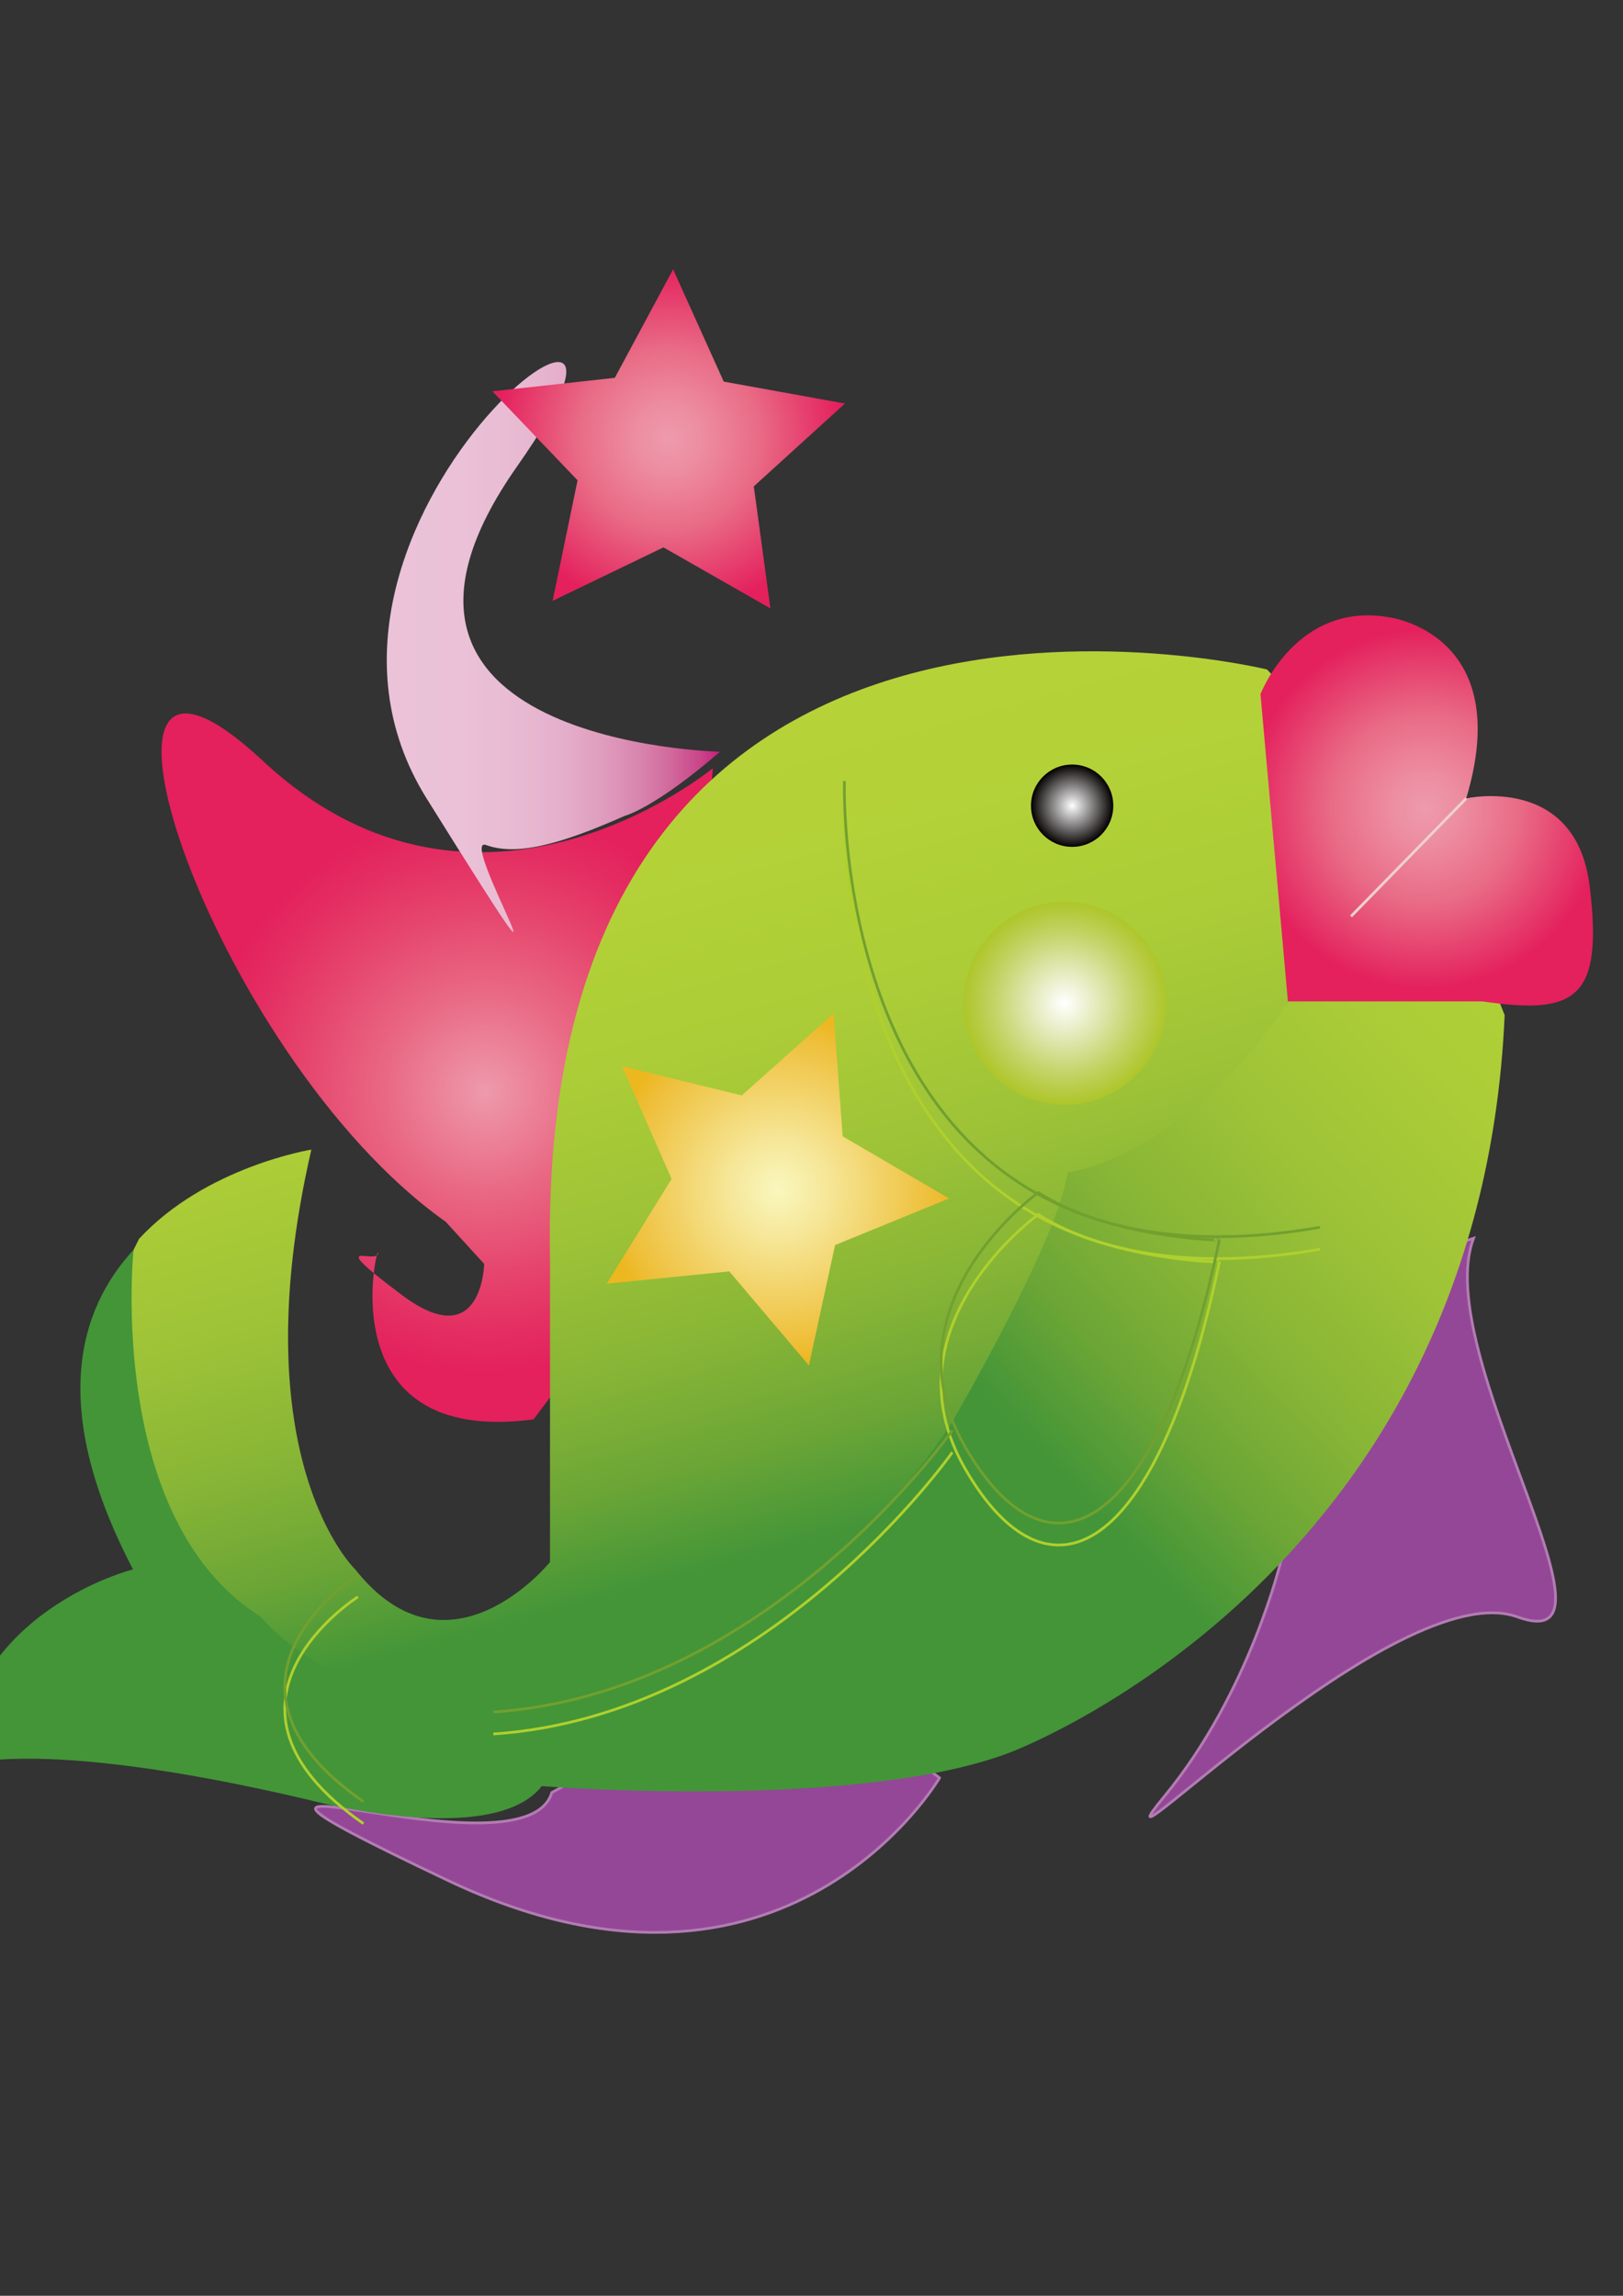
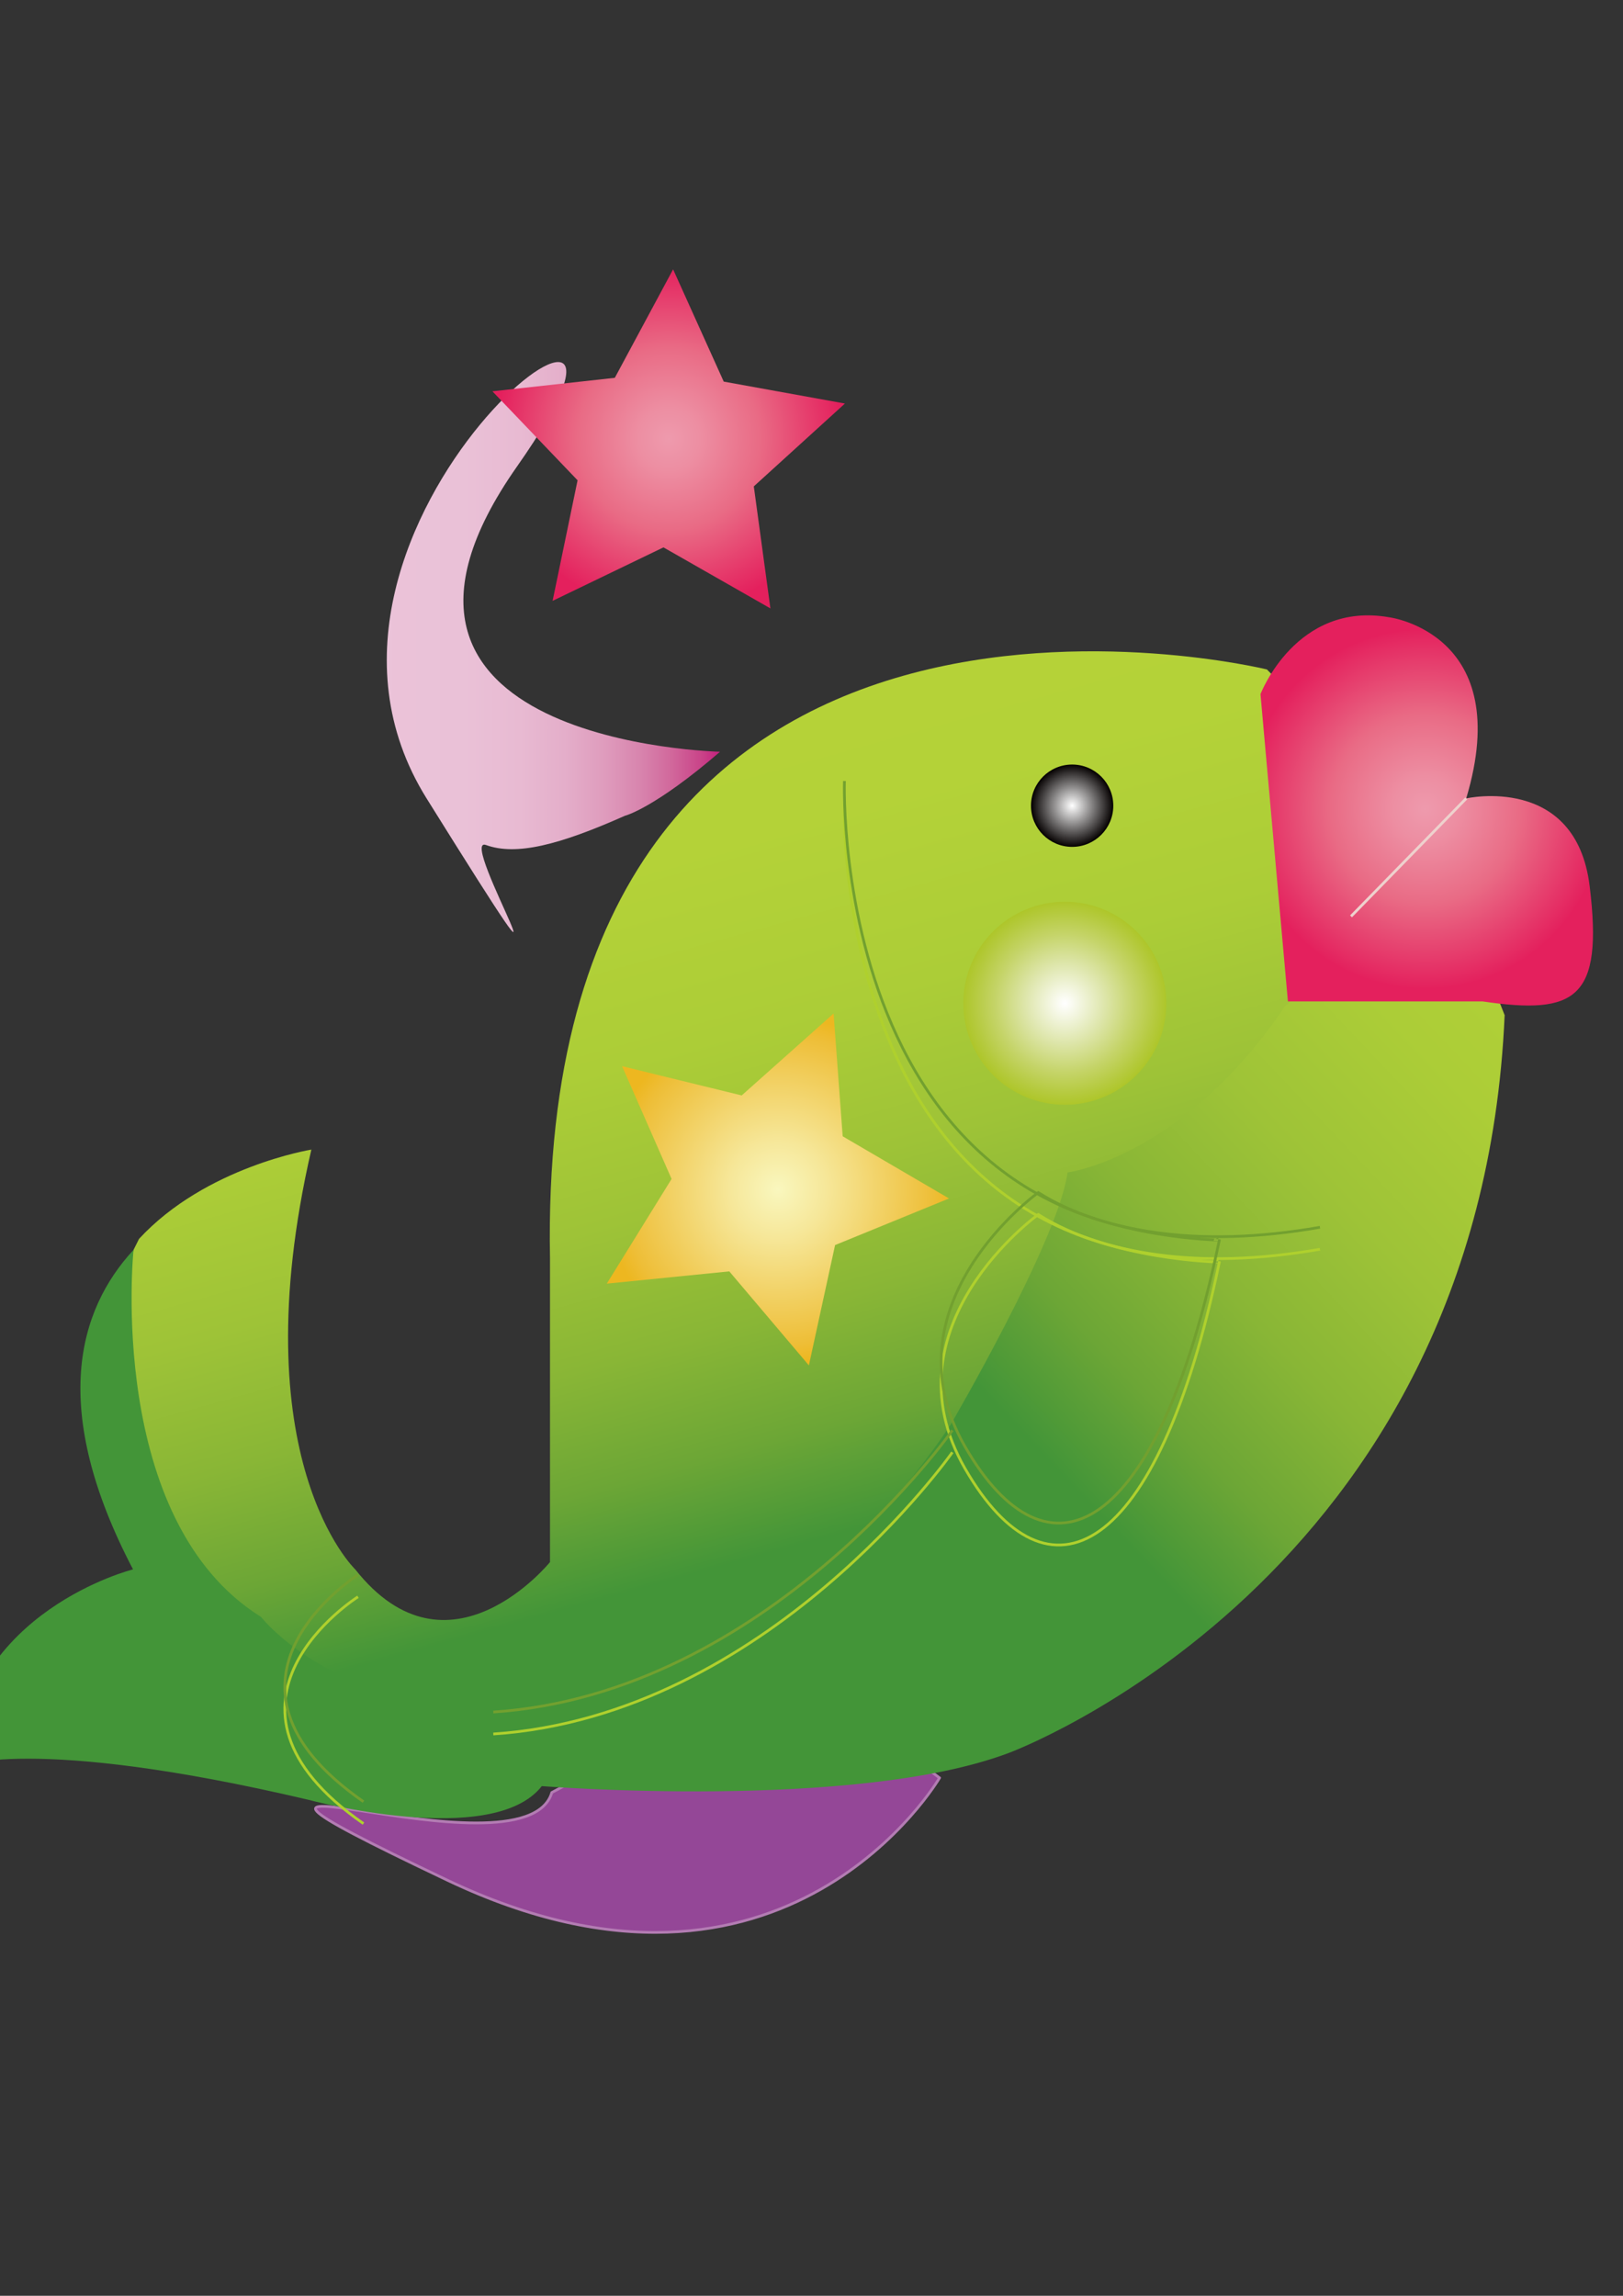
<svg xmlns="http://www.w3.org/2000/svg" id="图层_1" xml:space="preserve" viewBox="0 0 595.28 841.89" y="0px" version="1.1" enable-background="new 0 0 595.28 841.89" x="0px">
  <rect x="0" y="0" width="595.28" height="841.89" fill="#333333" stroke="none" />
  <radialGradient id="SVGID_1_" gradientUnits="userSpaceOnUse" cy="400.25" cx="177.92" r="104.09">
    <stop stop-color="#fff" offset="0" />
    <stop stop-color="#EE9AAD" offset="0" />
    <stop stop-color="#ED91A5" offset=".062" />
    <stop stop-color="#E96883" offset=".358" />
    <stop stop-color="#E6476E" offset=".623" />
    <stop stop-color="#E42E62" offset=".846" />
    <stop stop-color="#E4205D" offset="1" />
  </radialGradient>
-   <path d="m261.43 281.71s-85.86 71.099-165.01-2.684-20.123 107.32 67.078 169.03l14.086 15.438s-0.669 33.533-30.186 11.398-8.72-10.73-8.72-15.423-18.78 71.091 57.015 61.029l55.001-73.104 10.73-165.7z" fill="url(#SVGID_1_)" />
  <path stroke="#B37CB3" d="m344.6 651.97s-56.34 96.589-180.43 37.557 28.172 2.012 38.233-32.196l87.197-46.943 55 41.58z" fill="#944797" />
-   <path stroke="#B37CB3" d="m470.04 571.48s-11.413 48.971-42.934 87.204 85.192-81.844 129.46-65.745-32.196-96.591-16.098-138.85l-58.357 19.463-12.07 97.93z" fill="#944797" />
  <linearGradient id="SVGID_2_" y2="566.04" gradientUnits="userSpaceOnUse" y1="195.77" x2="326.44" x1="223.81">
    <stop stop-color="#fff" offset="0" />
    <stop stop-color="#B7D338" offset="0" />
    <stop stop-color="#B4D238" offset=".312" />
    <stop stop-color="#ACCD37" offset=".491" />
    <stop stop-color="#9EC337" offset=".635" />
    <stop stop-color="#89B636" offset=".762" />
    <stop stop-color="#6CA636" offset=".876" />
    <stop stop-color="#439538" offset=".978" />
  </linearGradient>
  <path d="m50.999 454.3c24.446-26.471 63.197-32.73 63.197-32.73-26.159 113.69 16.099 153.94 16.099 153.94 34.209 43.266 71.436-2.68 71.436-2.68v-111.35c-5.368-281.72 262.94-215.99 262.94-215.99l68.08 69.424-73.449 71.436-26.159 108.66-86.529 124.76-152.93 12.073-106.65-4.023-20.123-44.271-22.136-38.233-6.036-50.308 10.249-36.691" fill="url(#SVGID_2_)" />
  <linearGradient id="SVGID_3_" y2="469.15" gradientUnits="userSpaceOnUse" y1="181.41" x2="308.81" x1="612.66">
    <stop stop-color="#fff" offset="0" />
    <stop stop-color="#B7D338" offset="0" />
    <stop stop-color="#B4D238" offset=".312" />
    <stop stop-color="#ACCD37" offset=".491" />
    <stop stop-color="#9EC337" offset=".635" />
    <stop stop-color="#89B636" offset=".762" />
    <stop stop-color="#6CA636" offset=".876" />
    <stop stop-color="#439538" offset=".978" />
  </linearGradient>
  <path d="m530.74 318.94l21.13 53.325c-9.055 207.27-182.11 270.65-182.11 270.65-56.345 21.13-171.04 12.073-171.04 12.073-18.111 23.142-85.521 5.031-85.521 5.031-102.64-24.14-128.8-12.07-128.8-12.07 4.025-57.349 64.394-72.442 64.394-72.442-30.719-58.687-20.281-95.018 0.188-117.18 0 0-10.245 99.073 46.767 134.62 0 0 41.59 53.663 136.84 22.135 0 0 65.733-17.435 116.04-92.565 0 0 39.577-67.74 42.934-92.561 0 0 42.258-5.369 79.815-61.041l59.36-49.98z" fill="url(#SVGID_3_)" />
  <radialGradient id="SVGID_4_" gradientUnits="userSpaceOnUse" cy="296.63" cx="522.69" r="65.885">
    <stop stop-color="#fff" offset="0" />
    <stop stop-color="#EE9AAD" offset="0" />
    <stop stop-color="#ED8EA2" offset=".182" />
    <stop stop-color="#E96B85" offset=".526" />
    <stop stop-color="#E4225E" offset=".993" />
    <stop stop-color="#E4205D" offset="1" />
  </radialGradient>
  <path d="m537.78 292.78s40.246-9.055 45.276 32.196-5.03 47.289-39.24 42.259h-71.436l-10.062-112.69s13.08-34.209 47.289-28.172c0-0.01 46.29 6.03 28.17 66.4z" fill="url(#SVGID_4_)" />
  <line x1="537.78" y1="292.78" stroke="#EED1CD" x2="495.52" y2="336.04" fill="none" />
  <linearGradient id="SVGID_5_" y2="240.46" gradientUnits="userSpaceOnUse" y1="240.46" x2="264.11" x1="134.9">
    <stop stop-color="#fff" offset="0" />
    <stop stop-color="#EBC3D9" offset="0" />
    <stop stop-color="#EAC1D7" offset=".274" />
    <stop stop-color="#E8BAD2" offset=".431" />
    <stop stop-color="#E4AECA" offset=".558" />
    <stop stop-color="#DF9CBD" offset=".67" />
    <stop stop-color="#D885AE" offset=".771" />
    <stop stop-color="#D1679B" offset=".864" />
    <stop stop-color="#C94288" offset=".95" />
    <stop stop-color="#C41F7D" offset="1" />
  </linearGradient>
  <path d="m264.11 275.67s-145.89-3.019-74.455-104.64-96.589 20.123-33.203 121.74 10.733 13.08 21.802 17.104 26.828 0 50.974-10.733c0 0.01 10.73-2.67 34.88-23.47z" fill="url(#SVGID_5_)" />
  <radialGradient id="SVGID_6_" gradientUnits="userSpaceOnUse" cy="160.94" cx="245.26" r="63.418">
    <stop stop-color="#fff" offset="0" />
    <stop stop-color="#EE9AAD" offset="0" />
    <stop stop-color="#ED8EA2" offset=".182" />
    <stop stop-color="#E96B85" offset=".526" />
    <stop stop-color="#E4225E" offset=".993" />
    <stop stop-color="#E4205D" offset="1" />
  </radialGradient>
  <polygon points="265.45 139.94 309.9 147.98 276.48 178.36 282.57 223.11 243.34 200.73 202.68 220.34 211.84 176.13 180.61 143.5 225.5 138.55 246.88 98.772" fill="url(#SVGID_6_)" />
  <g stroke="#AFD02D" fill="none">
    <path d="m309.72 294.45s-6.697 195.19 174.41 163.66" />
    <path d="m380.82 445.37s-57.021 40.914-26.835 93.233 70.43 33.54 93.241-75.79c0.01 0.01-40.24-0.67-66.4-17.44z" />
    <path d="m349.3 532.57s-67.752 96.598-168.37 103.3" />
    <path d="m131.3 585.56s-61.709 38.901 2.012 83.172" />
  </g>
  <radialGradient id="SVGID_7_" gradientUnits="userSpaceOnUse" cy="436.18" cx="285.33" r="63.649">
    <stop stop-color="#fff" offset="0" />
    <stop stop-color="#F9F7BE" offset="0" />
    <stop stop-color="#F6E799" offset=".279" />
    <stop stop-color="#EEBE37" offset=".897" />
    <stop stop-color="#EDB720" offset="1" />
  </radialGradient>
  <polygon points="309.08 416.69 348.09 439.49 306.29 456.58 296.68 500.7 267.49 466.23 222.56 470.72 246.32 432.33 228.16 390.98 272.03 401.71 305.74 371.66" fill="url(#SVGID_7_)" />
  <g stroke="#72A02F" fill="none">
    <path d="m309.72 286.4s-6.697 195.19 174.41 163.66" />
    <path d="m380.82 437.32s-57.021 40.914-26.835 93.233 70.43 33.54 93.241-75.79c0.01 0.01-40.24-0.67-66.4-17.44z" />
    <path d="m349.3 524.52s-67.752 96.599-168.37 103.3" />
    <path d="m131.3 577.52s-61.709 38.901 2.012 83.172" />
  </g>
  <radialGradient id="SVGID_8_" gradientUnits="userSpaceOnUse" cy="295.46" cx="393.24" r="15.093">
    <stop stop-color="#fff" offset="0" />
    <stop stop-color="#040000" offset="1" />
  </radialGradient>
  <path d="m408.33 295.46c0 8.337-6.752 15.094-15.092 15.094s-15.093-6.757-15.093-15.094c0-8.335 6.753-15.092 15.093-15.092s15.09 6.75 15.09 15.09z" fill="url(#SVGID_8_)" />
  <radialGradient id="SVGID_9_" gradientUnits="userSpaceOnUse" cy="367.9" cx="390.56" r="37.228">
    <stop stop-color="#fff" offset="0" />
    <stop stop-color="#FEFEFC" offset=".018" />
    <stop stop-color="#DEE6AC" offset=".386" />
    <stop stop-color="#C5D469" offset=".682" />
    <stop stop-color="#B5CA3E" offset=".894" />
    <stop stop-color="#AEC62A" offset="1" />
  </radialGradient>
  <path d="m427.78 367.9c0 20.56-16.673 37.228-37.229 37.228-20.563 0-37.227-16.668-37.227-37.228 0-20.559 16.664-37.227 37.227-37.227 20.56 0 37.23 16.67 37.23 37.23z" fill="url(#SVGID_9_)" />
</svg>